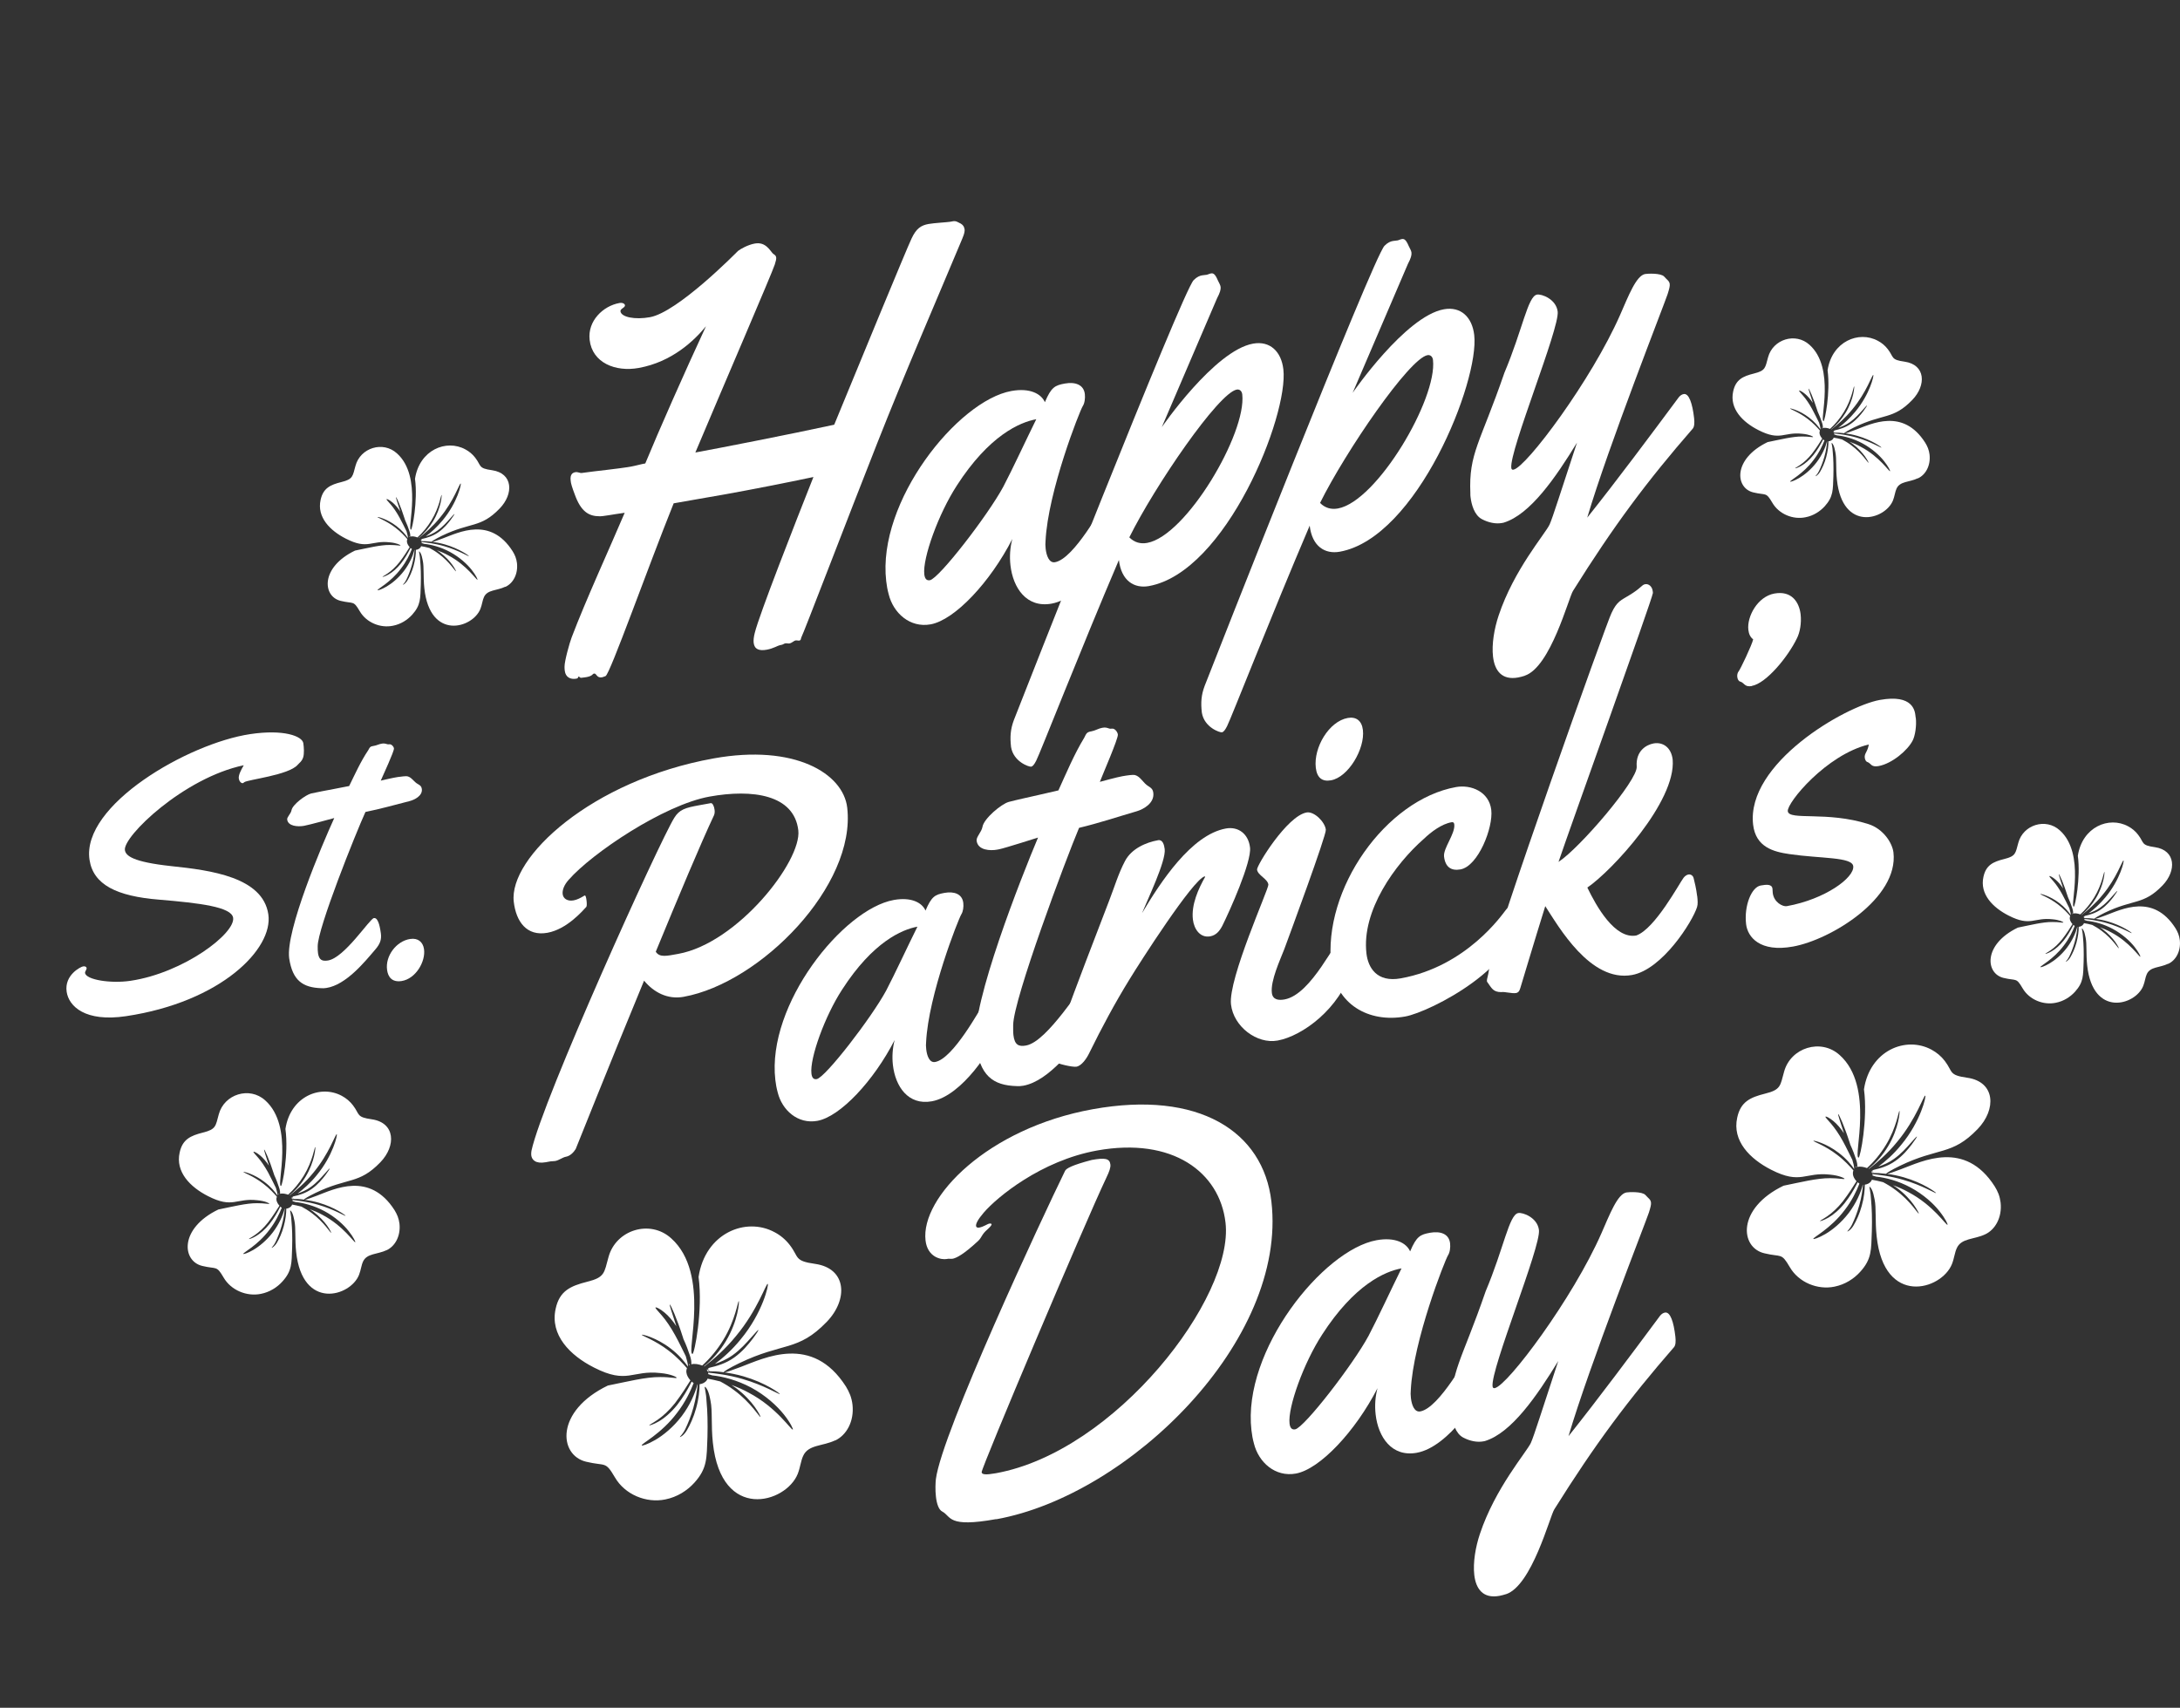
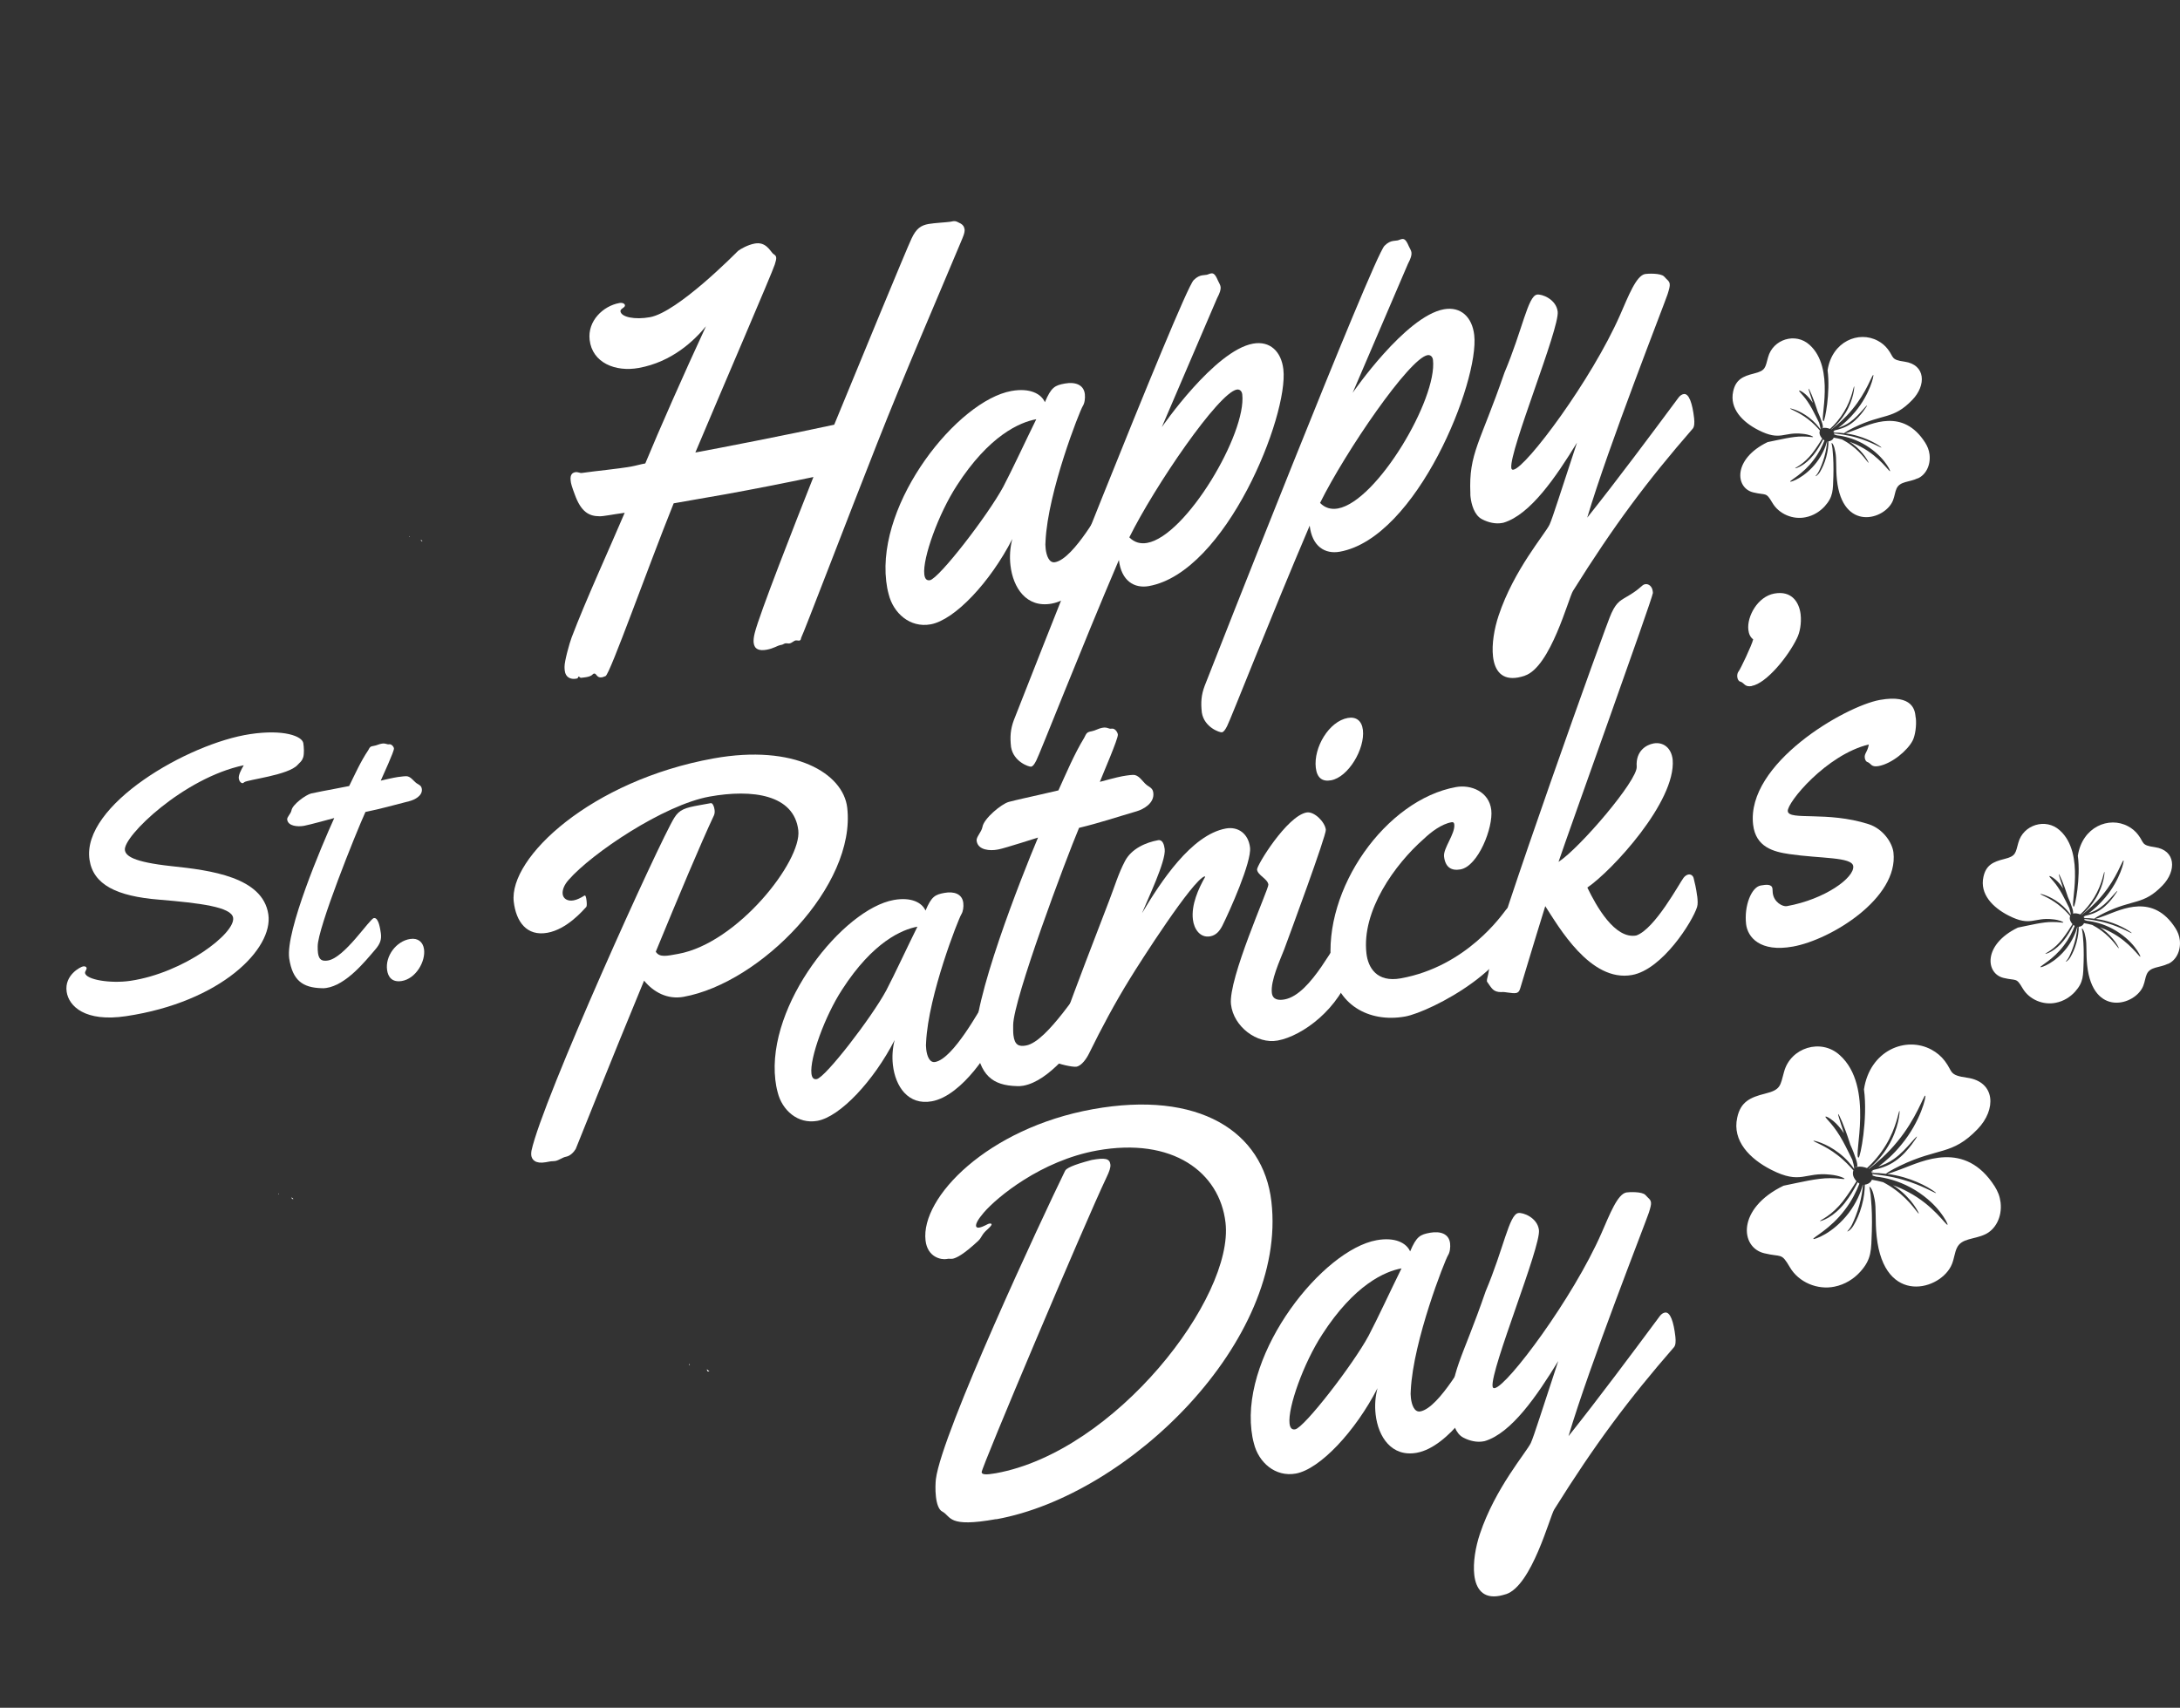
<svg xmlns="http://www.w3.org/2000/svg" id="b" viewBox="0 0 338.78 265.43">
  <rect x="0" y="0" width="338.78" height="265.43" fill="#333333" stroke="none" />
  <g id="c">
-     <path d="M129.77,223.9c1.75-.81,3-2.95,2.71-5.58-.06-.51-.18-1.02-.36-1.5-.18-.47-.41-.91-.66-1.32-5.25-8.22-12.68-4.41-16.38-3.03-1.25.47-2.12.78-2.47.84.89.12,1.88.31,2.93.61,1.68.49,3.13,1.15,4.12,1.71,1,.56,1.55,1,1.53,1.04-.07.12-2.46-1.38-5.77-2.33-2.3-.68-4.34-.88-5.38-1,.02.08.03.16.03.24.19.05.39.11.61.19,0,0,0,0,0,0,1.66.17,3.86.73,6.06,1.9,2.28,1.23,4.03,2.86,5.08,4.18,1.05,1.32,1.47,2.29,1.39,2.34-.22.18-2.45-3.41-6.88-5.74-.91-.5-1.8-.88-2.66-1.19.24.15.47.31.71.48,1.32.99,2.32,2.1,2.94,2.97.62.87.9,1.48.85,1.51-.12.09-1.47-2.22-4.06-4.13-.75-.57-1.5-1.01-2.19-1.38-.73-.19-1.39-.33-1.97-.43-.03.07-.04.15-.09.21-.25.38-.68.6-1.14.65,0,.95-.13,2.28-.54,3.73-.38,1.4-.94,2.59-1.42,3.41-.49.84-1.08,1.13-1.1,1.07-.04-.05.43-.4.83-1.22.4-.83.9-2.02,1.27-3.37.39-1.38.56-2.66.66-3.58-.01,0-.03,0-.04-.01,0,0,0,.01,0,.02-.36,1.36-1.14,3.2-2.45,4.93-1.32,1.73-2.87,2.97-4.09,3.68-1.22.71-2.07.95-2.11.85-.14-.24,3.01-1.74,5.5-5.07,1.28-1.66,2.07-3.35,2.57-4.62-.11-.07-.22-.14-.31-.23-.06.13-.13.26-.21.41-.45.86-1.11,2.05-2.05,3.23-.94,1.18-2.01,2.07-2.86,2.56-.86.5-1.46.64-1.48.6-.03-.06.52-.31,1.31-.86.79-.54,1.78-1.43,2.69-2.57,1.07-1.4,1.89-2.73,2.41-3.56-.03-.03-.06-.05-.08-.08-.27-.33-.5-.71-.55-1.14-.03-.22,0-.45.09-.66-.58-.67-1.54-1.74-2.84-2.73-2.12-1.64-4.23-2.34-4.18-2.47.01-.11,2.25.42,4.45,2.11,1.3.98,2.2,2.08,2.71,2.83,0,0,0,0,.01-.01,0-.22-.03-.47-.11-.77-.06-.25-.14-.53-.23-.84-.44-.86-.98-2.04-1.66-3.27-.7-1.27-1.44-2.34-2.06-3.05-.61-.72-1.05-1.13-.98-1.24.06-.09.65.15,1.42.8.58.48,1.23,1.21,1.82,2.11-.63-1.95-1.11-3.33-1.02-3.37.11-.05,1.12,2.19,2.03,5.07.03.1.06.19.09.29.44.94.76,1.82.98,2.5.24.64.28,1.16.24,1.43.52-.15,1.2,0,1.7.19,1.15-1.03,2.37-2.48,3.29-4.01,1.88-3.07,2.25-6.05,2.39-6.01.05,0,.03.75-.24,1.92-.27,1.16-.82,2.75-1.77,4.32-.87,1.45-2.08,2.88-3.39,3.89.02,0,.03.02.05.03,1.37-1.06,3.22-2.63,4.93-4.74,3.36-4.03,4.66-8.19,4.92-8.09.21.01-.74,4.45-4.23,8.65-1.31,1.61-2.72,2.86-3.98,3.79.84-.29,1.82-.69,2.74-1.35,1.25-.89,2.18-1.96,2.86-2.72.68-.77,1.1-1.24,1.15-1.2.05.04-.29.58-.91,1.4-.63.81-1.54,1.95-2.85,2.88-1.32.94-2.75,1.33-3.75,1.56-.03,0-.06.01-.09.02-.09.06-.19.13-.28.19.11.11.21.23.3.36.26,0,.54,0,.89.02.39.02.83.07,1.31.13,0-.13.89-.66,2.38-1.39,6.85-3.32,9.11-1.76,13.63-6.44,3.35-3.47,3.13-8.3-1.8-9.01-3.31-.46-2.47-1.03-3.95-2.94-.64-.83-1.44-1.5-2.33-1.97-4.49-2.45-10.81.13-11.84,6.94.7,5.2-.65,12.01-.95,11.97-.99-.11,2.84-12.49-3.3-17.97-3.28-2.99-8.62-1.32-9.75,2.93-.68,2.43-.53,3.13-3.32,3.82-2.6.66-4.29,1.42-4.89,4.2-.9,4.07,2.21,7.23,5.96,9.13,5.23,2.67,5.88.35,10.34.86,1.63.15,2.55.64,2.51.73-.04.14-.99-.12-2.54-.11-2.27-.03-5.19.73-8.16,1.32-8.22,3.97-7.64,10.83-3.37,11.84,3.06.74,2.94-.18,4.47,2.43,1.56,2.69,4.88,4.04,7.83,3.43,1.86-.37,3.41-1.38,4.51-2.59,2.05-2.27,1.91-3.84,2.04-7.09.06-2.17,0-4.13-.14-5.54-.06-1.44-.35-2.21-.27-2.28.05-.03.23.13.42.51.19.38.34.97.47,1.68.32,1.55.07,3.78.36,6.48,1.3,12.34,11.36,9.44,13.19,4.86.4-1.02.48-2.04.85-2.81.8-1.76,3.02-1.47,4.96-2.4Z" style="fill:#fff; stroke-width:0px;" />
    <path d="M107.11,212.2s.06-.03.09-.05c-.03-.06-.07-.14-.11-.23,0,.09.02.19.02.28Z" style="fill:#fff; stroke-width:0px;" />
    <path d="M109.83,212.87c.06.09.1.19.13.29.09,0,.18,0,.28,0l-.35-.32s-.04.02-.06.04Z" style="fill:#fff; stroke-width:0px;" />
-     <path d="M60.07,194.32c1.3-.6,2.22-2.18,2.01-4.13-.05-.38-.14-.75-.27-1.11-.14-.35-.3-.67-.49-.98-3.89-6.09-9.39-3.27-12.13-2.24-.92.35-1.57.58-1.83.62.66.09,1.39.23,2.17.45,1.24.36,2.31.85,3.05,1.27.74.42,1.15.74,1.13.77-.05.09-1.82-1.02-4.27-1.72-1.7-.5-3.22-.65-3.99-.74.01.06.02.12.03.18.14.04.29.08.45.14,0,0,0,0,0,0,1.23.13,2.86.54,4.49,1.41,1.69.91,2.99,2.12,3.76,3.1.78.98,1.09,1.7,1.03,1.73-.16.13-1.82-2.52-5.1-4.25-.67-.37-1.34-.65-1.97-.88.17.11.35.23.52.36.97.73,1.72,1.56,2.18,2.2.46.65.66,1.1.63,1.12-.09.06-1.09-1.64-3-3.06-.56-.42-1.11-.75-1.62-1.02-.54-.14-1.03-.24-1.46-.32-.02.05-.03.11-.06.16-.18.28-.51.44-.84.48,0,.7-.1,1.69-.4,2.76-.28,1.03-.69,1.92-1.05,2.52-.37.62-.8.84-.82.79-.03-.04.32-.29.61-.91.29-.61.66-1.49.94-2.5.29-1.02.42-1.97.49-2.65-.01,0-.02,0-.03,0,0,0,0,0,0,.01-.26,1.01-.85,2.37-1.82,3.65-.98,1.28-2.13,2.2-3.03,2.73-.91.53-1.53.7-1.57.63-.1-.18,2.23-1.29,4.07-3.76.95-1.23,1.53-2.48,1.91-3.42-.08-.05-.16-.1-.23-.17-.05.1-.09.19-.15.3-.33.64-.82,1.52-1.52,2.39-.69.87-1.49,1.53-2.12,1.9-.63.37-1.08.48-1.09.44-.02-.05.39-.23.97-.64.58-.4,1.32-1.06,1.99-1.91.8-1.03,1.4-2.02,1.79-2.63-.02-.02-.04-.04-.06-.06-.2-.24-.37-.53-.41-.84-.02-.16,0-.34.07-.49-.43-.49-1.14-1.29-2.11-2.02-1.57-1.22-3.13-1.73-3.09-1.83,0-.08,1.67.31,3.29,1.57.96.73,1.63,1.54,2.01,2.1,0,0,0,0,0,0,0-.16-.02-.35-.08-.57-.05-.19-.1-.4-.17-.62-.33-.64-.73-1.51-1.23-2.43-.52-.94-1.07-1.73-1.53-2.26-.45-.53-.78-.84-.72-.92.05-.07.48.11,1.05.59.43.36.91.9,1.35,1.56-.47-1.44-.82-2.47-.75-2.5.08-.03.83,1.62,1.5,3.75.02.07.04.14.07.22.33.7.56,1.35.72,1.85.18.47.21.86.18,1.06.38-.11.89,0,1.26.14.85-.76,1.76-1.84,2.44-2.97,1.39-2.28,1.67-4.48,1.77-4.45.04,0,.02.56-.18,1.42-.2.86-.61,2.04-1.31,3.2-.65,1.08-1.54,2.13-2.51,2.88.01,0,.02.02.04.02,1.01-.78,2.39-1.95,3.66-3.51,2.49-2.99,3.45-6.07,3.64-5.99.16,0-.55,3.3-3.14,6.41-.97,1.19-2.02,2.12-2.95,2.81.62-.21,1.35-.51,2.03-1,.93-.66,1.62-1.45,2.12-2.01.5-.57.82-.92.85-.89.03.03-.22.43-.67,1.04-.46.6-1.14,1.44-2.11,2.13-.98.7-2.04.99-2.78,1.15-.02,0-.04,0-.07.01-.07.05-.14.09-.21.14.08.08.16.17.22.27.19,0,.4,0,.66.01.29.01.62.05.97.09,0-.1.66-.49,1.76-1.03,5.07-2.46,6.75-1.3,10.1-4.77,2.48-2.57,2.32-6.15-1.33-6.68-2.45-.34-1.83-.76-2.93-2.18-.47-.62-1.07-1.11-1.72-1.46-3.33-1.81-8.01.1-8.77,5.14.52,3.85-.48,8.9-.7,8.87-.73-.08,2.1-9.25-2.44-13.31-2.43-2.21-6.38-.98-7.22,2.17-.5,1.8-.39,2.32-2.46,2.83-1.93.49-3.18,1.05-3.62,3.11-.67,3.02,1.64,5.36,4.41,6.77,3.87,1.98,4.35.26,7.66.64,1.21.11,1.89.47,1.86.54-.03.1-.73-.09-1.88-.08-1.68-.02-3.85.54-6.04.98-6.09,2.94-5.66,8.02-2.49,8.77,2.26.55,2.18-.13,3.31,1.8,1.15,1.99,3.61,2.99,5.8,2.54,1.37-.27,2.53-1.02,3.34-1.92,1.52-1.68,1.42-2.84,1.51-5.25.05-1.61,0-3.06-.1-4.1-.04-1.07-.26-1.64-.2-1.69.04-.02.17.1.31.38.14.28.25.72.35,1.24.23,1.14.05,2.8.26,4.8.96,9.14,8.42,6.99,9.77,3.6.3-.76.36-1.51.63-2.08.59-1.3,2.24-1.09,3.68-1.78Z" style="fill:#fff; stroke-width:0px;" />
    <path d="M43.28,185.65s.05-.02.07-.03c-.02-.04-.05-.1-.08-.17,0,.07.01.14.01.2Z" style="fill:#fff; stroke-width:0px;" />
    <path d="M45.3,186.15c.04.07.07.14.1.21.06,0,.13,0,.21,0l-.26-.24s-.03.02-.05.03Z" style="fill:#fff; stroke-width:0px;" />
    <path d="M308.5,191.85c1.55-.72,2.66-2.62,2.4-4.95-.06-.46-.16-.9-.32-1.33-.16-.41-.36-.8-.59-1.17-4.65-7.29-11.24-3.91-14.53-2.69-1.11.42-1.88.69-2.19.74.79.11,1.67.27,2.6.54,1.49.43,2.77,1.02,3.65,1.52.88.5,1.38.88,1.35.92-.06.11-2.18-1.23-5.12-2.06-2.04-.6-3.85-.78-4.77-.88.02.07.03.14.03.22.17.05.34.1.54.17,0,0,0,0,0,0,1.47.15,3.43.64,5.37,1.69,2.03,1.1,3.58,2.53,4.5,3.71.93,1.18,1.31,2.03,1.23,2.08-.19.16-2.17-3.02-6.11-5.09-.8-.44-1.6-.78-2.36-1.06.21.14.42.27.63.43,1.17.87,2.06,1.86,2.61,2.64.55.78.8,1.31.76,1.34-.1.08-1.3-1.97-3.6-3.66-.67-.5-1.33-.9-1.94-1.22-.64-.17-1.23-.29-1.75-.38-.03.06-.04.13-.08.19-.22.34-.61.53-1.01.58,0,.84-.12,2.02-.48,3.3-.34,1.24-.83,2.3-1.26,3.02-.44.75-.96,1-.98.95-.03-.05.38-.35.74-1.09.35-.73.79-1.79,1.12-2.99.35-1.22.5-2.36.58-3.18-.01,0-.02,0-.04,0,0,0,0,.01,0,.02-.32,1.21-1.01,2.83-2.18,4.37-1.17,1.53-2.55,2.64-3.63,3.27-1.08.63-1.84.84-1.87.76-.12-.21,2.67-1.55,4.88-4.5,1.14-1.47,1.84-2.97,2.28-4.1-.1-.06-.19-.12-.28-.2-.06.12-.11.23-.18.36-.4.77-.99,1.82-1.82,2.86-.83,1.05-1.78,1.84-2.54,2.27-.76.44-1.29.57-1.31.53-.02-.06.46-.27,1.16-.76.7-.48,1.58-1.27,2.38-2.28.95-1.24,1.68-2.42,2.14-3.15-.02-.03-.05-.05-.07-.07-.24-.29-.45-.63-.49-1.01-.02-.2,0-.4.08-.59-.51-.59-1.36-1.54-2.52-2.42-1.88-1.46-3.75-2.07-3.7-2.19.01-.09,1.99.37,3.94,1.88,1.15.87,1.95,1.84,2.4,2.51,0,0,0,0,0-.01,0-.2-.03-.42-.09-.68-.06-.22-.12-.47-.2-.74-.39-.76-.87-1.81-1.47-2.9-.62-1.13-1.28-2.07-1.83-2.71-.54-.64-.93-1-.87-1.1.05-.08.57.13,1.26.71.52.43,1.09,1.08,1.61,1.87-.56-1.73-.98-2.96-.9-2.99.1-.04.99,1.94,1.8,4.49.03.09.05.17.08.26.39.84.67,1.61.87,2.22.21.57.25,1.03.22,1.26.46-.13,1.06,0,1.51.17,1.02-.92,2.1-2.2,2.92-3.56,1.67-2.72,2-5.36,2.12-5.33.05,0,.03.66-.21,1.7-.24,1.03-.72,2.44-1.57,3.83-.77,1.29-1.85,2.55-3,3.45.02,0,.03.02.05.03,1.21-.94,2.86-2.33,4.38-4.2,2.98-3.58,4.13-7.27,4.36-7.18.19.01-.66,3.95-3.75,7.67-1.16,1.43-2.42,2.54-3.53,3.36.75-.25,1.62-.61,2.43-1.2,1.11-.79,1.94-1.74,2.54-2.41.6-.68.98-1.1,1.02-1.07.04.03-.26.51-.81,1.24-.55.72-1.36,1.73-2.53,2.55-1.17.84-2.44,1.18-3.32,1.38-.03,0-.05,0-.08.02-.08.05-.17.11-.25.16.1.1.19.2.26.32.23,0,.48,0,.79.02.34.02.74.06,1.16.11,0-.11.79-.58,2.11-1.23,6.07-2.94,8.08-1.56,12.09-5.71,2.97-3.07,2.77-7.36-1.59-7.99-2.94-.41-2.2-.91-3.5-2.61-.56-.74-1.28-1.33-2.06-1.75-3.99-2.17-9.59.12-10.5,6.16.62,4.61-.58,10.65-.84,10.62-.88-.1,2.52-11.07-2.93-15.94-2.91-2.65-7.64-1.17-8.65,2.6-.6,2.15-.47,2.78-2.95,3.39-2.31.58-3.8,1.26-4.33,3.73-.8,3.61,1.96,6.41,5.28,8.1,4.64,2.37,5.21.31,9.17.76,1.45.14,2.26.57,2.23.65-.04.12-.88-.11-2.25-.1-2.01-.02-4.61.64-7.23,1.17-7.29,3.52-6.78,9.61-2.99,10.5,2.71.66,2.61-.16,3.96,2.15,1.38,2.39,4.33,3.58,6.94,3.04,1.65-.33,3.02-1.22,4-2.3,1.82-2.01,1.7-3.4,1.81-6.29.06-1.92,0-3.66-.12-4.91-.05-1.28-.31-1.96-.24-2.02.04-.03.2.12.37.46.17.34.3.86.42,1.49.28,1.37.06,3.36.32,5.75,1.15,10.95,10.08,8.37,11.7,4.31.36-.91.43-1.81.76-2.49.71-1.56,2.68-1.31,4.4-2.13Z" style="fill:#fff; stroke-width:0px;" />
    <path d="M288.41,181.47s.06-.03.08-.04c-.03-.05-.06-.12-.1-.2,0,.08.02.17.01.24Z" style="fill:#fff; stroke-width:0px;" />
    <path d="M290.81,182.06c.05.08.09.17.12.26.08,0,.16,0,.25,0l-.31-.28s-.04.02-.05.03Z" style="fill:#fff; stroke-width:0px;" />
-     <path d="M78.55,91.21c1.16-.53,1.98-1.95,1.79-3.68-.04-.34-.12-.67-.24-.99-.12-.31-.27-.6-.44-.87-3.46-5.43-8.37-2.91-10.82-2-.82.31-1.4.52-1.63.55.59.08,1.24.2,1.93.4,1.11.32,2.06.76,2.72,1.13.66.37,1.03.66,1.01.69-.05.08-1.62-.91-3.81-1.54-1.52-.45-2.87-.58-3.55-.66.01.05.02.11.02.16.12.03.25.07.4.13,0,0,0,0,0,0,1.1.11,2.55.48,4,1.26,1.51.82,2.66,1.89,3.35,2.76.7.88.97,1.51.92,1.55-.14.12-1.62-2.25-4.55-3.79-.6-.33-1.19-.58-1.76-.79.16.1.31.2.47.32.87.65,1.53,1.39,1.94,1.96.41.58.59.98.56,1-.08.06-.97-1.46-2.68-2.72-.5-.38-.99-.67-1.44-.91-.48-.13-.92-.22-1.3-.28-.02.05-.03.1-.06.14-.16.25-.45.4-.75.43,0,.63-.09,1.5-.35,2.46-.25.92-.62,1.71-.94,2.25-.33.56-.71.75-.73.71-.02-.03.29-.26.55-.81.26-.55.59-1.33.84-2.23.26-.91.37-1.75.43-2.37,0,0-.02,0-.03,0,0,0,0,0,0,.01-.23.9-.75,2.11-1.62,3.25-.87,1.14-1.9,1.96-2.7,2.43-.81.47-1.37.63-1.4.56-.09-.16,1.99-1.15,3.63-3.35.85-1.1,1.37-2.21,1.7-3.05-.07-.04-.14-.09-.21-.15-.04.09-.08.17-.14.27-.3.57-.73,1.35-1.35,2.13-.62.78-1.32,1.37-1.89,1.69-.57.33-.96.43-.98.39-.02-.04.35-.2.86-.57.52-.36,1.17-.94,1.77-1.7.71-.92,1.25-1.8,1.59-2.35-.02-.02-.04-.03-.05-.05-.18-.22-.33-.47-.37-.75-.02-.15,0-.3.06-.44-.38-.44-1.02-1.15-1.88-1.8-1.4-1.08-2.79-1.54-2.76-1.63,0-.07,1.48.28,2.94,1.4.86.65,1.45,1.37,1.79,1.87,0,0,0,0,0,0,0-.15-.02-.31-.07-.51-.04-.17-.09-.35-.15-.55-.29-.57-.65-1.35-1.1-2.16-.46-.84-.95-1.54-1.36-2.01-.4-.47-.69-.75-.64-.82.04-.06.43.1.94.53.38.32.81.8,1.2,1.39-.42-1.29-.73-2.2-.67-2.23.07-.03.74,1.44,1.34,3.35.02.07.04.13.06.19.29.62.5,1.2.65,1.65.16.42.19.77.16.94.34-.1.79,0,1.12.13.76-.68,1.57-1.64,2.17-2.65,1.24-2.03,1.49-3.99,1.58-3.97.03,0,.02.49-.16,1.27-.18.77-.54,1.82-1.17,2.85-.58.96-1.38,1.9-2.24,2.57.01,0,.02.01.03.02.9-.7,2.13-1.74,3.26-3.13,2.22-2.66,3.07-5.41,3.25-5.34.14,0-.49,2.94-2.8,5.71-.87,1.06-1.8,1.89-2.63,2.5.56-.19,1.2-.45,1.81-.89.83-.59,1.44-1.29,1.89-1.79.45-.51.73-.82.76-.8.03.02-.19.38-.6.93-.41.54-1.02,1.29-1.88,1.9-.87.62-1.82.88-2.47,1.03-.02,0-.04,0-.06.01-.06.04-.12.08-.18.12.07.07.14.15.2.24.17,0,.36,0,.59.01.25.01.55.04.86.08,0-.08.59-.43,1.57-.92,4.52-2.19,6.02-1.16,9-4.25,2.21-2.29,2.07-5.48-1.19-5.95-2.19-.3-1.63-.68-2.61-1.94-.42-.55-.95-.99-1.54-1.3-2.97-1.62-7.14.09-7.82,4.58.46,3.43-.43,7.93-.63,7.91-.65-.07,1.88-8.25-2.18-11.87-2.17-1.97-5.69-.87-6.44,1.94-.45,1.6-.35,2.07-2.19,2.52-1.72.43-2.83.94-3.23,2.77-.6,2.69,1.46,4.78,3.93,6.03,3.45,1.76,3.88.23,6.83.57,1.08.1,1.68.42,1.66.48-.03.09-.65-.08-1.68-.07-1.5-.02-3.43.48-5.39.87-5.43,2.62-5.05,7.15-2.22,7.82,2.02.49,1.94-.12,2.95,1.6,1.03,1.78,3.22,2.67,5.17,2.26,1.23-.24,2.25-.91,2.98-1.71,1.35-1.5,1.26-2.53,1.34-4.68.04-1.43,0-2.72-.09-3.66-.04-.95-.23-1.46-.18-1.5.03-.02.15.09.27.34.13.25.22.64.31,1.11.21,1.02.05,2.5.24,4.28.86,8.15,7.5,6.24,8.71,3.21.27-.67.32-1.35.56-1.85.53-1.16,2-.97,3.28-1.59Z" style="fill:#fff; stroke-width:0px;" />
    <path d="M63.59,83.48s.04-.02.06-.03c-.02-.04-.04-.09-.07-.15,0,.06.01.13.01.18Z" style="fill:#fff; stroke-width:0px;" />
    <path d="M65.39,83.92c.04.06.06.12.09.19.06,0,.12,0,.18,0l-.23-.21s-.03.02-.04.02Z" style="fill:#fff; stroke-width:0px;" />
    <path d="M298.07,74.34c1.16-.53,1.98-1.95,1.79-3.68-.04-.34-.12-.67-.24-.99-.12-.31-.27-.6-.44-.87-3.46-5.43-8.37-2.91-10.82-2-.82.31-1.4.52-1.63.55.59.08,1.24.2,1.93.4,1.11.32,2.06.76,2.72,1.13.66.37,1.03.66,1.01.69-.05.08-1.62-.91-3.81-1.54-1.52-.45-2.87-.58-3.55-.66.01.05.02.11.02.16.12.03.25.07.4.13,0,0,0,0,0,0,1.1.11,2.55.48,4,1.26,1.51.82,2.66,1.89,3.35,2.76.7.88.97,1.51.92,1.55-.14.12-1.62-2.25-4.55-3.79-.6-.33-1.19-.58-1.76-.79.16.1.31.2.47.32.87.65,1.53,1.39,1.94,1.96.41.58.59.98.56,1-.08.06-.97-1.46-2.68-2.72-.5-.38-.99-.67-1.44-.91-.48-.13-.92-.22-1.3-.28-.02.05-.03.1-.06.14-.16.25-.45.4-.75.43,0,.63-.09,1.5-.35,2.46-.25.92-.62,1.71-.94,2.25-.33.56-.71.75-.73.71-.02-.03.29-.26.55-.81.26-.55.59-1.33.84-2.23.26-.91.37-1.75.43-2.37,0,0-.02,0-.03,0,0,0,0,0,0,.01-.23.9-.75,2.11-1.62,3.25-.87,1.14-1.9,1.96-2.7,2.43-.81.47-1.37.63-1.4.56-.09-.16,1.99-1.15,3.63-3.35.85-1.1,1.37-2.21,1.7-3.05-.07-.04-.14-.09-.21-.15-.04.09-.08.17-.14.27-.3.57-.73,1.35-1.35,2.13-.62.78-1.32,1.37-1.89,1.69-.57.33-.96.43-.98.39-.02-.04.35-.2.86-.57.52-.36,1.17-.94,1.77-1.7.71-.92,1.25-1.8,1.59-2.35-.02-.02-.04-.03-.05-.05-.18-.22-.33-.47-.37-.75-.02-.15,0-.3.06-.44-.38-.44-1.02-1.15-1.88-1.8-1.4-1.08-2.79-1.54-2.76-1.63,0-.07,1.48.28,2.94,1.4.86.65,1.45,1.37,1.79,1.87,0,0,0,0,0,0,0-.15-.02-.31-.07-.51-.04-.17-.09-.35-.15-.55-.29-.57-.65-1.35-1.1-2.16-.46-.84-.95-1.54-1.36-2.01-.4-.47-.69-.75-.64-.82.04-.06.43.1.94.53.38.32.81.8,1.2,1.39-.42-1.29-.73-2.2-.67-2.23.07-.03.74,1.44,1.34,3.35.02.07.04.13.06.19.29.62.5,1.2.65,1.65.16.42.19.77.16.94.34-.1.79,0,1.12.13.76-.68,1.57-1.64,2.17-2.65,1.24-2.03,1.49-3.99,1.58-3.97.03,0,.02.49-.16,1.27-.18.77-.54,1.82-1.17,2.85-.58.96-1.38,1.9-2.24,2.57.01,0,.02.01.03.02.9-.7,2.13-1.74,3.26-3.13,2.22-2.66,3.07-5.41,3.25-5.34.14,0-.49,2.94-2.8,5.71-.87,1.06-1.8,1.89-2.63,2.5.56-.19,1.2-.45,1.81-.89.83-.59,1.44-1.29,1.89-1.79.45-.51.73-.82.76-.8.03.02-.19.38-.6.93-.41.54-1.02,1.29-1.88,1.9-.87.62-1.82.88-2.47,1.03-.02,0-.04,0-.06.01-.06.04-.12.08-.18.12.07.07.14.15.2.24.17,0,.36,0,.59.01.25.01.55.04.86.08,0-.08.59-.43,1.57-.92,4.52-2.19,6.02-1.16,9-4.25,2.21-2.29,2.07-5.48-1.19-5.95-2.19-.3-1.63-.68-2.61-1.94-.42-.55-.95-.99-1.54-1.3-2.97-1.62-7.14.09-7.82,4.58.46,3.43-.43,7.93-.63,7.91-.65-.07,1.88-8.25-2.18-11.87-2.17-1.97-5.69-.87-6.44,1.94-.45,1.6-.35,2.07-2.19,2.52-1.72.43-2.83.94-3.23,2.77-.6,2.69,1.46,4.78,3.93,6.03,3.45,1.76,3.88.23,6.83.57,1.08.1,1.68.42,1.66.49-.03.09-.65-.08-1.68-.07-1.5-.02-3.43.48-5.39.87-5.43,2.62-5.05,7.15-2.22,7.82,2.02.49,1.94-.12,2.95,1.6,1.03,1.78,3.22,2.67,5.17,2.26,1.23-.24,2.25-.91,2.98-1.71,1.35-1.5,1.26-2.53,1.34-4.68.04-1.43,0-2.72-.09-3.66-.04-.95-.23-1.46-.18-1.5.03-.02.15.09.27.34.13.25.22.64.31,1.11.21,1.02.05,2.5.24,4.28.86,8.15,7.5,6.23,8.71,3.21.27-.67.32-1.35.56-1.85.53-1.16,2-.97,3.28-1.59Z" style="fill:#fff; stroke-width:0px;" />
    <path d="M283.11,66.61s.04-.02.06-.03c-.02-.04-.05-.09-.07-.15,0,.06.01.13.01.18Z" style="fill:#fff; stroke-width:0px;" />
    <path d="M284.91,67.06c.04.06.06.12.09.19.06,0,.12,0,.18,0l-.23-.21s-.03.02-.04.03Z" style="fill:#fff; stroke-width:0px;" />
    <path d="M336.96,149.8c1.16-.53,1.98-1.95,1.79-3.68-.04-.34-.12-.67-.24-.99-.12-.31-.27-.6-.44-.87-3.46-5.43-8.37-2.91-10.82-2-.82.31-1.4.52-1.63.55.59.08,1.24.2,1.93.4,1.11.32,2.06.76,2.72,1.13.66.37,1.03.66,1.01.69-.05.08-1.62-.91-3.81-1.54-1.52-.45-2.87-.58-3.55-.66.01.05.02.11.02.16.12.03.25.07.4.13,0,0,0,0,0,0,1.1.11,2.55.48,4,1.26,1.51.82,2.66,1.89,3.35,2.76.7.88.97,1.51.92,1.55-.14.12-1.62-2.25-4.55-3.79-.6-.33-1.19-.58-1.76-.79.16.1.31.2.47.32.87.65,1.53,1.39,1.94,1.96.41.58.59.98.56,1-.08.06-.97-1.46-2.68-2.72-.5-.38-.99-.67-1.44-.91-.48-.13-.92-.22-1.3-.28-.02.05-.03.1-.06.14-.16.25-.45.4-.75.43,0,.63-.09,1.5-.35,2.46-.25.92-.62,1.71-.94,2.25-.33.56-.71.75-.73.71-.02-.03.29-.26.55-.81.26-.55.59-1.33.84-2.23.26-.91.37-1.75.43-2.37,0,0-.02,0-.03,0,0,0,0,0,0,.01-.23.9-.75,2.11-1.62,3.25-.87,1.14-1.9,1.96-2.7,2.43-.81.47-1.37.63-1.4.56-.09-.16,1.99-1.15,3.63-3.35.85-1.1,1.37-2.21,1.7-3.05-.07-.04-.14-.09-.21-.15-.04.09-.08.17-.14.27-.3.57-.73,1.35-1.35,2.13-.62.78-1.32,1.37-1.89,1.69-.57.33-.96.43-.98.39-.02-.04.35-.2.86-.57.52-.36,1.17-.94,1.77-1.7.71-.92,1.25-1.8,1.59-2.35-.02-.02-.04-.03-.05-.05-.18-.22-.33-.47-.37-.75-.02-.15,0-.3.06-.44-.38-.44-1.02-1.15-1.88-1.8-1.4-1.08-2.79-1.54-2.76-1.63,0-.07,1.48.28,2.94,1.4.86.65,1.45,1.37,1.79,1.87,0,0,0,0,0,0,0-.15-.02-.31-.07-.51-.04-.17-.09-.35-.15-.55-.29-.57-.65-1.35-1.1-2.16-.46-.84-.95-1.54-1.36-2.01-.4-.47-.69-.75-.64-.82.04-.06.43.1.94.53.38.32.81.8,1.2,1.39-.42-1.29-.73-2.2-.67-2.23.07-.03.74,1.44,1.34,3.35.02.07.04.13.06.19.29.62.5,1.2.65,1.65.16.42.19.77.16.94.34-.1.79,0,1.12.13.76-.68,1.57-1.64,2.17-2.65,1.24-2.03,1.49-3.99,1.58-3.97.03,0,.02.5-.16,1.27-.18.77-.54,1.82-1.17,2.85-.58.96-1.38,1.9-2.24,2.57.01,0,.02.01.03.02.9-.7,2.13-1.74,3.26-3.13,2.22-2.66,3.07-5.41,3.25-5.34.14,0-.49,2.94-2.8,5.71-.87,1.06-1.8,1.89-2.63,2.5.56-.19,1.2-.45,1.81-.89.83-.59,1.44-1.29,1.89-1.79.45-.51.73-.82.76-.8.03.02-.19.38-.6.93-.41.54-1.02,1.29-1.88,1.9-.87.62-1.82.88-2.47,1.03-.02,0-.04,0-.06.01-.06.04-.12.08-.18.12.07.07.14.15.2.24.17,0,.36,0,.59.01.25.01.55.04.86.08,0-.08.59-.43,1.57-.92,4.52-2.19,6.02-1.16,9-4.25,2.21-2.29,2.07-5.48-1.19-5.95-2.19-.3-1.63-.68-2.61-1.94-.42-.55-.95-.99-1.54-1.3-2.97-1.62-7.14.09-7.82,4.58.46,3.43-.43,7.93-.63,7.91-.65-.07,1.88-8.25-2.18-11.87-2.17-1.97-5.69-.87-6.44,1.94-.45,1.6-.35,2.07-2.19,2.52-1.72.43-2.83.94-3.23,2.77-.6,2.69,1.46,4.78,3.93,6.03,3.45,1.76,3.88.23,6.83.57,1.08.1,1.68.42,1.66.49-.03.09-.65-.08-1.68-.07-1.5-.02-3.43.48-5.39.87-5.43,2.62-5.05,7.15-2.22,7.82,2.02.49,1.94-.12,2.95,1.6,1.03,1.78,3.22,2.67,5.17,2.26,1.23-.24,2.25-.91,2.98-1.71,1.35-1.5,1.26-2.53,1.34-4.68.04-1.43,0-2.72-.09-3.66-.04-.95-.23-1.46-.18-1.5.03-.02.15.09.27.34.13.25.22.64.31,1.11.21,1.02.05,2.5.24,4.28.86,8.15,7.5,6.24,8.71,3.21.27-.67.32-1.35.56-1.85.53-1.16,2-.97,3.28-1.59Z" style="fill:#fff; stroke-width:0px;" />
-     <path d="M322,142.07s.04-.02.06-.03c-.02-.04-.04-.09-.07-.15,0,.06.01.13.01.18Z" style="fill:#fff; stroke-width:0px;" />
    <path d="M323.8,142.51c.04.06.06.12.09.19.06,0,.12,0,.18,0l-.23-.21s-.03.02-.04.02Z" style="fill:#fff; stroke-width:0px;" />
    <path d="M47.11,117.72c-.23.67-.52.77-.85,1.15-1.39,1.62-7.82,2.3-8.31,2.71-.07.07-.15.13-.23.15-.16.02-.52-.17-.61-.74-.07-.49.31-1.26.77-2.05-9.33,1.95-18.79,11.08-18.47,13.19.13.87,1.19,1.84,7.23,2.49,6.1.64,14.2,1.7,15.06,7.49.8,5.33-7.32,13.62-22.12,15.83-6.36.95-8.89-1.55-9.22-3.79-.39-2.63,2.21-3.9,2.56-3.95.3-.04.51.06.54.25.04.24-.28.54-.24.78.16,1.06,4.01,1.67,7.07,1.21,8.25-1.23,16.3-7.36,15.94-9.79-.25-1.7-5.21-2.29-11.49-2.82-6.64-.53-10.25-2.34-10.83-6.21-1.26-8.47,15.31-18.08,24.97-19.52,5.2-.78,8.1.31,8.26,1.42.09.62.16,1.61-.03,2.22Z" style="fill:#fff; stroke-width:0px;" />
    <path d="M51.92,127.15s-4.01,1.1-4.61,1.19l-.24.04c-.76.11-2.29.06-2.44-.99-.06-.41.56-.88.67-1.45.14-.88,2.19-2.4,3.07-2.62,1.15-.25,2.31-.46,3.47-.68,2.53-.49-.11.02,2.42-.47.91-1.85,1.8-3.84,2.96-5.56.26-.48.3-.6.87-.68.43-.06.82-.29,1.25-.35.68-.1.72.17,1.15.1.32-.05.69.34.73.64.06.43-1.74,4.27-2.05,5.01.35-.08,2-.47,2.65-.56s1.28-.16,1.5-.11c.69.17.99.88,1.65,1.22.3.18.52.31.58.72.16,1.08-1.13,1.72-1.93,1.92-2.45.62-4.36,1.18-6.83,1.68-1.5,3.29-7.45,18.12-7.42,20.89,0,.41,0,.77.05,1.07.16,1.06.66,1.26,1.52,1.13,2.6-.39,6.5-6.5,7.17-6.6.76-.11.99,1.84,1.07,2.33.15,1.03-.13,1.71-.86,2.56-1.58,1.84-4.52,5.52-7.63,5.98-.27.04-.52.05-.77.03-2.84-.1-4.46-1.16-4.98-4.65-.58-4.26,5.11-17.64,6.99-21.76Z" style="fill:#fff; stroke-width:0px;" />
-     <path d="M65.89,147.5c.29,1.92-1.27,4.64-3.49,4.98-1.54.23-2.1-.71-2.24-1.69-.33-2.19,1.43-4.53,3.59-4.85,1.24-.19,1.98.51,2.14,1.56Z" style="fill:#fff; stroke-width:0px;" />
+     <path d="M65.89,147.5c.29,1.92-1.27,4.64-3.49,4.98-1.54.23-2.1-.71-2.24-1.69-.33-2.19,1.43-4.53,3.59-4.85,1.24-.19,1.98.51,2.14,1.56" style="fill:#fff; stroke-width:0px;" />
    <path d="M154.8,236.11c-7.61,1.37-6.93-.41-8.36-1.17-.57-.28-.87-1.25-.99-2.29-.13-1.08-.07-2.24-.01-2.76.92-7.23,16.52-40.64,20.08-47.92.19-.37,1.08-.88,4.13-1.68,2.06-.37,2.8-.25,2.91.71.05.46-.15,1.05-.64,2.07-3.38,7.12-19.44,45.12-19.37,45.75.04.37.62.44,2.2.16,18.59-3.35,37.05-27.32,35.7-38.95-.91-7.84-8.21-13.33-19.97-11.21-8.7,1.57-15.57,7.28-17.59,9.64-.91,1.06-1.25,1.72-1.21,2.09.02.21.23.3.49.25.71-.13,1.27-.57,1.57-.62.22-.04.35.02.36.11.01.12-.19.37-.6.75-1.01.86-.85,1.22-1.51,1.85-2.28,2.11-3.3,2.59-3.89,2.74-.38.07-.58-.02-.8.02l-.15.03c-.9.16-3.02-.27-3.32-2.89-.77-6.67,9.65-17.44,25.99-20.39,16.45-2.97,26.5,3.43,27.76,14.36,2.51,21.59-22.1,45.65-42.75,49.37Z" style="fill:#fff; stroke-width:0px;" />
    <path d="M230.91,212.8c.08.71.12,1.38-.02,1.83-.76,2.39-5.7,10.26-10.72,11.17-3.9.7-5.99-2.45-6.39-5.95-.16-1.38-.06-2.8.29-4.09-3.43,6.7-8.95,12.59-12.69,13.27-3.22.58-5.79-1.76-6.51-4.66-.19-.69-.31-1.35-.39-2.06-1.44-12.38,11.13-28.05,19.45-29.55,2.89-.52,4.64.44,5.21,1.74.99-2.35,1.57-2.62,3.11-2.9,1.57-.28,2.93.15,3.1,1.65.07.63-.03,1.41-.32,1.85-.48.77-5.42,13.28-5.79,21-.04.31-.03.73.02,1.19.12,1.04.53,2.25,1.46,2.08,3-.54,7.43-8.87,7.96-9.56.23-.3.52-.48.78-.52.41-.07.79.2.88.65.14.53.43,1.75.56,2.88ZM205.46,207.44c-2.86,4.39-5.35,11.31-5.06,13.81.08.67.35,1,.87.91,1.42-.26,9.01-10.09,11.4-14.52,1.41-2.68,3.49-7.18,5.13-10.5-2.55.46-7.32,2.51-12.35,10.31Z" style="fill:#fff; stroke-width:0px;" />
    <path d="M234.05,247.77c-.37.11-.7.21-1.04.27-2.55.46-3.65-1.09-3.9-3.25-.22-1.92.19-4.33.87-6.37,2.38-7.15,7.25-12.71,7.92-14.15.52-1.16,1.68-4.94,4.26-12.73-3.31,5.41-7.27,11.19-11.41,12.44l-.26.05c-.94.17-2.07-.05-3.09-.59-1.22-.63-1.65-2.34-1.78-3.42-.02-.21-.05-.42-.03-.59-.27-6.25,1.51-7.76,5.29-18.74,2.82-6.68,3.63-11.89,5.06-12.15.71-.13,2.99.7,3.22,2.65.3,2.63-7.52,21.57-7.21,24.28.03.25.15.31.34.28,1.99-.36,12.15-13.98,16.57-24.05,1.3-2.96,2.5-6.11,3.89-6.36.34-.06,2.43-.18,2.96.4.44.51.8.66.86,1.16.04.33-.07.74-.32,1.55-.48,1.49-9.23,23.71-12.5,34.77,4.71-5.91,9.87-12.85,14.21-18.69.23-.3.52-.48.78-.52.83-.15,1.36,1.46,1.62,3.75.08.71.04,1.31-.2,1.61-7.12,8.18-12.29,15.11-18.62,25.23-.68,1.06-3.48,11.86-7.5,13.18Z" style="fill:#fff; stroke-width:0px;" />
    <path d="M106.25,154.93c-2.55.46-4.68-.73-6.16-2.51-5.46,13.19-10.5,25.9-10.62,26.16-.3.5-.85,1.08-1.49,1.2-.57.1-1.09.56-1.7.67-.28.05-.58.02-.86.08l-.6.11c-1.63.29-2.18-.41-2.26-1.08-.02-.2-.01-.44.03-.69,1.69-7.92,19.94-48.18,22.2-51.77.79-1.27,1.67-1.55,3.9-1.95l1.77-.32c.28-.05.53.51.59,1.06.04.32,0,.6-.09.82-2.09,4.44-5.52,12.64-9.05,21.21.58.94,1.71.66,3.48.34,9.22-1.66,19.22-14.42,18.67-19.2-.65-5.56-7.12-6.45-13.79-5.25-7.13,1.29-18.28,8.81-21.89,12.93-.74.82-1.01,1.63-.94,2.22.08.71.75,1.16,1.71.98.5-.09,1.05-.35,1.69-.75h.04c.14-.03.22.36.27.79.05.39.06.83-.03.97-.55.58-3,3.48-6.05,4.03-3.23.58-4.87-1.74-5.23-4.82-.8-6.86,12.04-18.85,31.05-22.28,12.59-2.27,20.15,2.33,20.77,7.65,1.41,12.11-13.46,27.24-25.41,29.4Z" style="fill:#fff; stroke-width:0px;" />
    <path d="M154.97,158.87c.08.67.12,1.31-.02,1.73-.72,2.26-5.39,9.71-10.14,10.57-3.69.67-5.67-2.32-6.05-5.64-.15-1.3-.05-2.65.27-3.88-3.25,6.35-8.47,11.92-12.01,12.56-3.05.55-5.48-1.67-6.16-4.41-.18-.65-.29-1.28-.37-1.95-1.36-11.72,10.53-26.55,18.41-27.97,2.73-.49,4.39.42,4.93,1.65.94-2.22,1.49-2.48,2.94-2.75,1.49-.27,2.77.15,2.93,1.57.07.59-.03,1.33-.3,1.75-.46.73-5.13,12.57-5.48,19.88-.04.29-.03.69.02,1.12.11.99.5,2.12,1.39,1.96,2.84-.51,7.03-8.4,7.53-9.05.22-.28.49-.45.74-.5.39-.07.75.19.83.62.13.5.41,1.66.53,2.72ZM130.88,153.79c-2.71,4.15-5.06,10.7-4.78,13.07.07.63.33.95.82.86,1.35-.24,8.52-9.55,10.79-13.75,1.33-2.54,3.3-6.8,4.86-9.94-2.41.44-6.93,2.38-11.69,9.76Z" style="fill:#fff; stroke-width:0px;" />
    <path d="M161.31,130.18s-5.27,1.68-6.05,1.82l-.32.06c-.99.18-2.99.14-3.17-1.4-.07-.59.75-1.3.91-2.14.21-1.29,2.92-3.55,4.08-3.88,1.51-.39,3.03-.71,4.55-1.06,3.32-.76-.14.03,3.17-.73,1.24-2.72,2.46-5.64,4.01-8.18.35-.71.4-.88,1.15-1.01.57-.1,1.07-.44,1.64-.54.89-.16.93.23,1.5.13.43-.08.89.48.94.92.07.63-2.39,6.27-2.8,7.35.46-.12,2.63-.72,3.48-.87.85-.15,1.67-.26,1.97-.19.9.24,1.27,1.26,2.12,1.75.39.25.67.44.74,1.04.18,1.58-1.52,2.53-2.57,2.84-3.22.94-5.73,1.8-8.97,2.58-2.04,4.84-10.2,26.61-10.24,30.65,0,.6-.01,1.13.04,1.56.18,1.54.83,1.83,1.96,1.62,3.41-.61,8.66-9.62,9.55-9.78.99-.18,1.25,2.68,1.33,3.39.17,1.5-.22,2.5-1.19,3.76-2.11,2.72-6.04,8.14-10.12,8.88-.35.06-.68.08-1.01.06-3.71-.1-5.8-1.61-6.39-6.7-.65-6.21,7.14-25.86,9.69-31.92Z" style="fill:#fff; stroke-width:0px;" />
    <path d="M189.95,143.9c-.42.8-.95,1.46-1.88,1.63-1.53.28-2.51-1.08-2.69-2.62-.27-2.29.86-4.79,1.91-6.63l-.08-.07c-1.83.49-10.13,13.47-11.65,15.96-2.29,3.71-4.37,7.6-6.3,11.53-.38.79-1.15,1.94-1.97,2.09-.6.11-3.02-.46-3.42-.79-.27-.11-.29-.35-.32-.59-.16-1.38.96-3.6,1.56-5.24,2.36-6.47,4.81-12.83,7.26-19.19.81-2.08,1.43-4.21,2.47-6.17,1.01-1.91,3.25-2.88,5.13-3.22.71-.13.95.71,1.03,1.39.22,1.85-2.7,7.9-3.52,9.94,2.85-4.78,7.64-12.17,13.03-13.15,1.88-.34,3.49.78,3.75,2.95.26,2.25-3.16,9.88-4.31,12.18Z" style="fill:#fff; stroke-width:0px;" />
    <path d="M210.04,150.67c-1.83,6.09-7.63,10.36-11.5,11.06-3.19.58-6.84-2.15-7.24-5.62-.46-3.95,5.88-17.98,5.81-18.61-.1-.91-1.65-1.44-1.76-2.34-.07-.63,4.65-8.33,7.7-8.88,1.17-.21,2.85,1.46,2.99,2.68.1.83-5.66,16.41-6.46,18.57-.67,1.73-2.15,4.9-1.93,6.79.13,1.1,1.08,1.18,1.96,1.02,4.29-.77,8.01-9.58,9.11-9.78.99-.18,1.25,2.68,1.33,3.38.06.55.14,1.18-.02,1.74ZM206.84,121.28c-1.38.25-2.18-.41-2.36-1.95-.37-3.16,2.06-7.22,4.97-7.74,1.28-.23,2.18.41,2.35,1.87.34,2.92-2.26,7.34-4.96,7.82Z" style="fill:#fff; stroke-width:0px;" />
    <path d="M235.73,142.13c.91,7.81-13.45,15.15-17.35,15.86-5.71,1.03-10.8-1.92-11.49-7.92-1.38-11.88,8.49-25.78,19.38-27.74,2.34-.42,5.15.72,5.48,3.56.32,2.72-2.03,8.74-4.79,9.24-1.46.26-2.36-.38-2.55-2-.15-1.3,1.76-3.54,1.59-5-.04-.32-.19-.37-.44-.33-1.53.27-3.16,1.5-4.3,2.59-4.5,3.95-9.68,11.17-8.91,17.8.25,2.17,1.58,4.55,5.34,3.87,10.25-1.85,15.76-9.93,16.36-10.68.22-.28.46-.44.67-.48.39-.07.75.19.9.6.06.23.08.43.11.62Z" style="fill:#fff; stroke-width:0px;" />
    <path d="M263.75,139.25c.08.67.12,1.31-.02,1.73-.71,2.26-5.39,9.71-10.11,10.56-6.49,1.17-11.41-7.53-13.48-10.7-1.74,5.59-3.77,12.4-3.88,12.74-.15.55-.39.71-.64.76-.67.12-1.8-.24-2.33-.14-1.27-.01-1.48-.62-2.17-1.58-.04-.03-.04-.07-.05-.15-.03-.28.2-.8.33-1.79.64-4.5,18.45-54.4,19.03-55.39.87-1.89,1.54-2.01,2.72-2.75,1.93-1.15,1.95-1.64,2.51-1.74.53-.1,1.09.33,1.18,1.08l.03.28c-.16,1.15-13,36.82-14.67,41.8,3.33-2.17,12.32-12.7,12.15-14.8-.18-2.5,1.56-3.42,2.62-3.61,1.42-.26,2.75.59,2.97,2.52.54,6.51-9.47,17.3-13.26,19.88,1.39,2.89,4.27,8.05,7.6,7.45,2.92-1.01,6.76-8.23,7.36-8.98.22-.28.49-.45.74-.5.39-.07.75.19.83.62.13.5.41,1.66.53,2.72Z" style="fill:#fff; stroke-width:0px;" />
    <path d="M272.24,106.63c-1.13.2-1.14-.48-1.78-.69-.26-.03-.44-.36-.48-.72-.04-.32.03-.65.22-.89.25-.29,2.06-4.08,2.25-4.96-.44-.32-.68-.84-.75-1.48-.24-2.05,1.43-5.17,4.05-5.64,2.73-.49,3.85,1.4,4.07,3.21.16,1.38-.1,2.84-.58,3.77-1.37,2.83-4.73,6.97-7,7.38Z" style="fill:#fff; stroke-width:0px;" />
    <path d="M297.72,111.54c.15,1.26-.11,2.8-.46,3.51-.76,1.55-3.23,3.64-5.33,4.02-1.17.21-1.17-.43-1.7-.62-.26-.07-.4-.37-.44-.69-.08-.67.44-.88.63-2.05-6.62,1.6-12.74,9.07-12.59,10.37.17,1.5,6.08-.05,12.54,2.01,2.33.75,3.71,2.95,3.88,4.41.82,7.1-9.72,13.56-15.61,14.62-5.14.93-7.05-1.47-7.29-3.48-.33-2.84.82-5.75,2.27-6.01.89-.16,1.75-.24,1.83.51.02.2.02.44.04.64.17,1.46,1.56,2.18,2.19,2.06,5.96-1.07,10.53-4.44,10.32-6.21-.17-1.46-5.1-1.17-9.92-1.88-2.47-.36-5.23-1.07-5.64-4.58-1.1-9.51,14.3-18.41,19.69-19.38,5.21-.94,5.45,1.76,5.54,2.47l.03.28Z" style="fill:#fff; stroke-width:0px;" />
    <path d="M149.9,35.58c.07.62-.27,1.28-.57,2.02-3.56,8.52-8.73,20.42-13.04,31.37-4.35,11-11.51,29.74-11.77,30.12-.07.1.01.42-.33.48-.11.02-.35-.06-.54-.03-.3.05-.57.4-.98.47-.15.03-.43-.05-.61-.02-.23.04-.36.19-.62.24l-.22.04c-.34.06-1.01.52-2.06.71-1.16.21-1.92-.04-2.04-1.08-.04-.38.01-.9.17-1.52.7-2.85,6.25-17,9.12-24.24-4.15.88-9.5,1.93-13.66,2.68-3.45.62-5.37.92-8.06,1.41-4.13,10.28-9.86,26.46-10.58,26.85-.22.08-.37.15-.55.19-.86.16-.84-.66-1.25-.58-.26.05-.19.37-1.16.55-.37.07-.75.09-.87.11s-.25-.21-.37-.19c-.11.02.03.25-.35.32-.94.17-1.67-.25-1.79-1.21-.02-.21-.05-.42-.04-.63-.02-.85.79-3.76,1.11-4.58,2.2-5.8,5.89-13.83,8.24-19.36-1.92.26-3.38.57-3.92.54-1.61,0-2.87-.67-3.84-3.39-.39-1.04-.62-1.72-.64-2.18-.11-.96.32-1.21.73-1.28s.71.17,1.01.12c2.3-.33,5.55-.62,7.73-1.01.67-.12,1.34-.33,2.13-.47,2.15-5.2,6-13.93,9.43-21.32-1.84,2.25-5.29,5.55-10.46,6.48-3.6.65-7.21-.79-7.62-4.37-.34-2.92,2.07-5.27,4.65-5.73.45-.08.82.11.84.36.04.37-.74.52-.7.93.11.92,2.26,1.34,4.58.92,4.31-.78,13.28-9.89,13.69-10.3.35-.28,1.53-.96,2.62-1.15,1.69-.3,2.35,1.11,2.82,1.58.29.2.46.3.49.59.03.25-.05.56-.22,1.1-.39,1.26-8.17,19.3-12.34,29.21,3.3-.6,14.64-2.81,21.58-4.32,3.67-8.92,11.28-27.4,12.02-28.94.74-1.58,1.48-2.05,2.65-2.26.9-.16,2.84-.26,3.33-.34.75-.13.74-.22,1.68.29.37.23.52.5.56.83Z" style="fill:#fff; stroke-width:0px;" />
    <path d="M174.16,80.82c.08.71.12,1.38-.02,1.83-.76,2.39-5.7,10.26-10.72,11.17-3.9.7-5.99-2.45-6.39-5.95-.16-1.38-.06-2.8.29-4.1-3.43,6.71-8.95,12.59-12.7,13.27-3.22.58-5.79-1.76-6.51-4.66-.19-.69-.31-1.35-.39-2.06-1.44-12.38,11.13-28.05,19.45-29.55,2.89-.52,4.64.44,5.21,1.74.99-2.35,1.57-2.62,3.11-2.9,1.57-.28,2.93.15,3.1,1.65.07.63-.03,1.41-.32,1.85-.49.77-5.42,13.28-5.79,21-.04.31-.03.73.02,1.19.12,1.04.53,2.25,1.46,2.08,3-.54,7.43-8.87,7.96-9.56.23-.3.52-.48.78-.52.41-.07.79.2.88.65.14.53.43,1.75.56,2.88ZM148.7,75.46c-2.86,4.39-5.35,11.31-5.06,13.81.08.67.35,1,.87.91,1.42-.26,9.01-10.09,11.4-14.52,1.41-2.68,3.49-7.18,5.13-10.5-2.55.46-7.32,2.51-12.35,10.31Z" style="fill:#fff; stroke-width:0px;" />
    <path d="M178.56,91.09c-2.29.41-4.3-.8-4.68-4.05-5.93,13.88-12.27,30.09-12.84,31.17-.31.61-.54.91-.81.95-.3.05-2.73-.74-3.11-3.06-.18-1.58-.09-2.75.43-4.16.97-2.51,26.2-66.68,27.95-68.4.51-.52.96-.68,1.29-.74.26-.05.49-.05.72-.09.19-.03.44-.17.67-.21.38-.07.66.09,1.08,1.08.2.43.39.7.43,1.03.04.38-.09.87-.56,1.76l-8.58,20.02s8.18-11.9,14.18-12.98c2.62-.47,4.39,1.21,4.71,4,.83,7.17-8.89,31.52-20.89,33.68ZM192.2,60.55c-2.85.51-12.76,15.02-16.7,22.97.78.79,1.73,1.05,2.78.86,6.07-1.1,15.47-17.05,14.77-23.09-.06-.5-.4-.82-.85-.74Z" style="fill:#fff; stroke-width:0px;" />
    <path d="M208.21,85.75c-2.29.41-4.3-.8-4.68-4.05-5.93,13.88-12.27,30.09-12.84,31.17-.31.61-.55.91-.81.95-.3.05-2.73-.74-3.11-3.06-.18-1.58-.09-2.75.44-4.16.97-2.51,26.2-66.68,27.95-68.4.51-.52.95-.68,1.29-.74.26-.05.49-.05.72-.09.19-.03.44-.17.67-.21.38-.07.66.09,1.08,1.08.2.43.39.7.43,1.03.04.38-.09.87-.56,1.76l-8.58,20.02s8.19-11.9,14.18-12.98c2.62-.47,4.39,1.21,4.71,4,.83,7.17-8.89,31.52-20.89,33.68ZM221.84,55.2c-2.85.51-12.76,15.02-16.7,22.97.78.79,1.73,1.05,2.78.86,6.07-1.1,15.47-17.05,14.77-23.09-.06-.5-.4-.82-.85-.74Z" style="fill:#fff; stroke-width:0px;" />
    <path d="M236.96,105.03c-.37.11-.7.21-1.04.27-2.55.46-3.65-1.09-3.9-3.25-.22-1.92.19-4.33.87-6.37,2.38-7.15,7.25-12.71,7.92-14.15.52-1.16,1.68-4.94,4.26-12.73-3.31,5.41-7.27,11.19-11.41,12.44l-.26.05c-.94.17-2.07-.05-3.09-.59-1.22-.63-1.65-2.34-1.78-3.43-.02-.21-.05-.42-.03-.59-.27-6.25,1.51-7.76,5.29-18.74,2.82-6.68,3.63-11.89,5.06-12.15.71-.13,2.99.69,3.22,2.65.3,2.63-7.52,21.57-7.21,24.28.03.25.15.31.34.28,1.99-.36,12.15-13.98,16.57-24.05,1.3-2.96,2.5-6.11,3.89-6.36.34-.06,2.43-.18,2.96.4.44.52.8.66.86,1.16.04.33-.07.74-.32,1.55-.48,1.49-9.23,23.71-12.5,34.76,4.71-5.91,9.87-12.85,14.21-18.69.23-.3.52-.48.78-.52.82-.15,1.36,1.46,1.62,3.75.08.71.04,1.31-.2,1.61-7.12,8.18-12.29,15.11-18.62,25.23-.68,1.06-3.48,11.86-7.5,13.18Z" style="fill:#fff; stroke-width:0px;" />
  </g>
</svg>